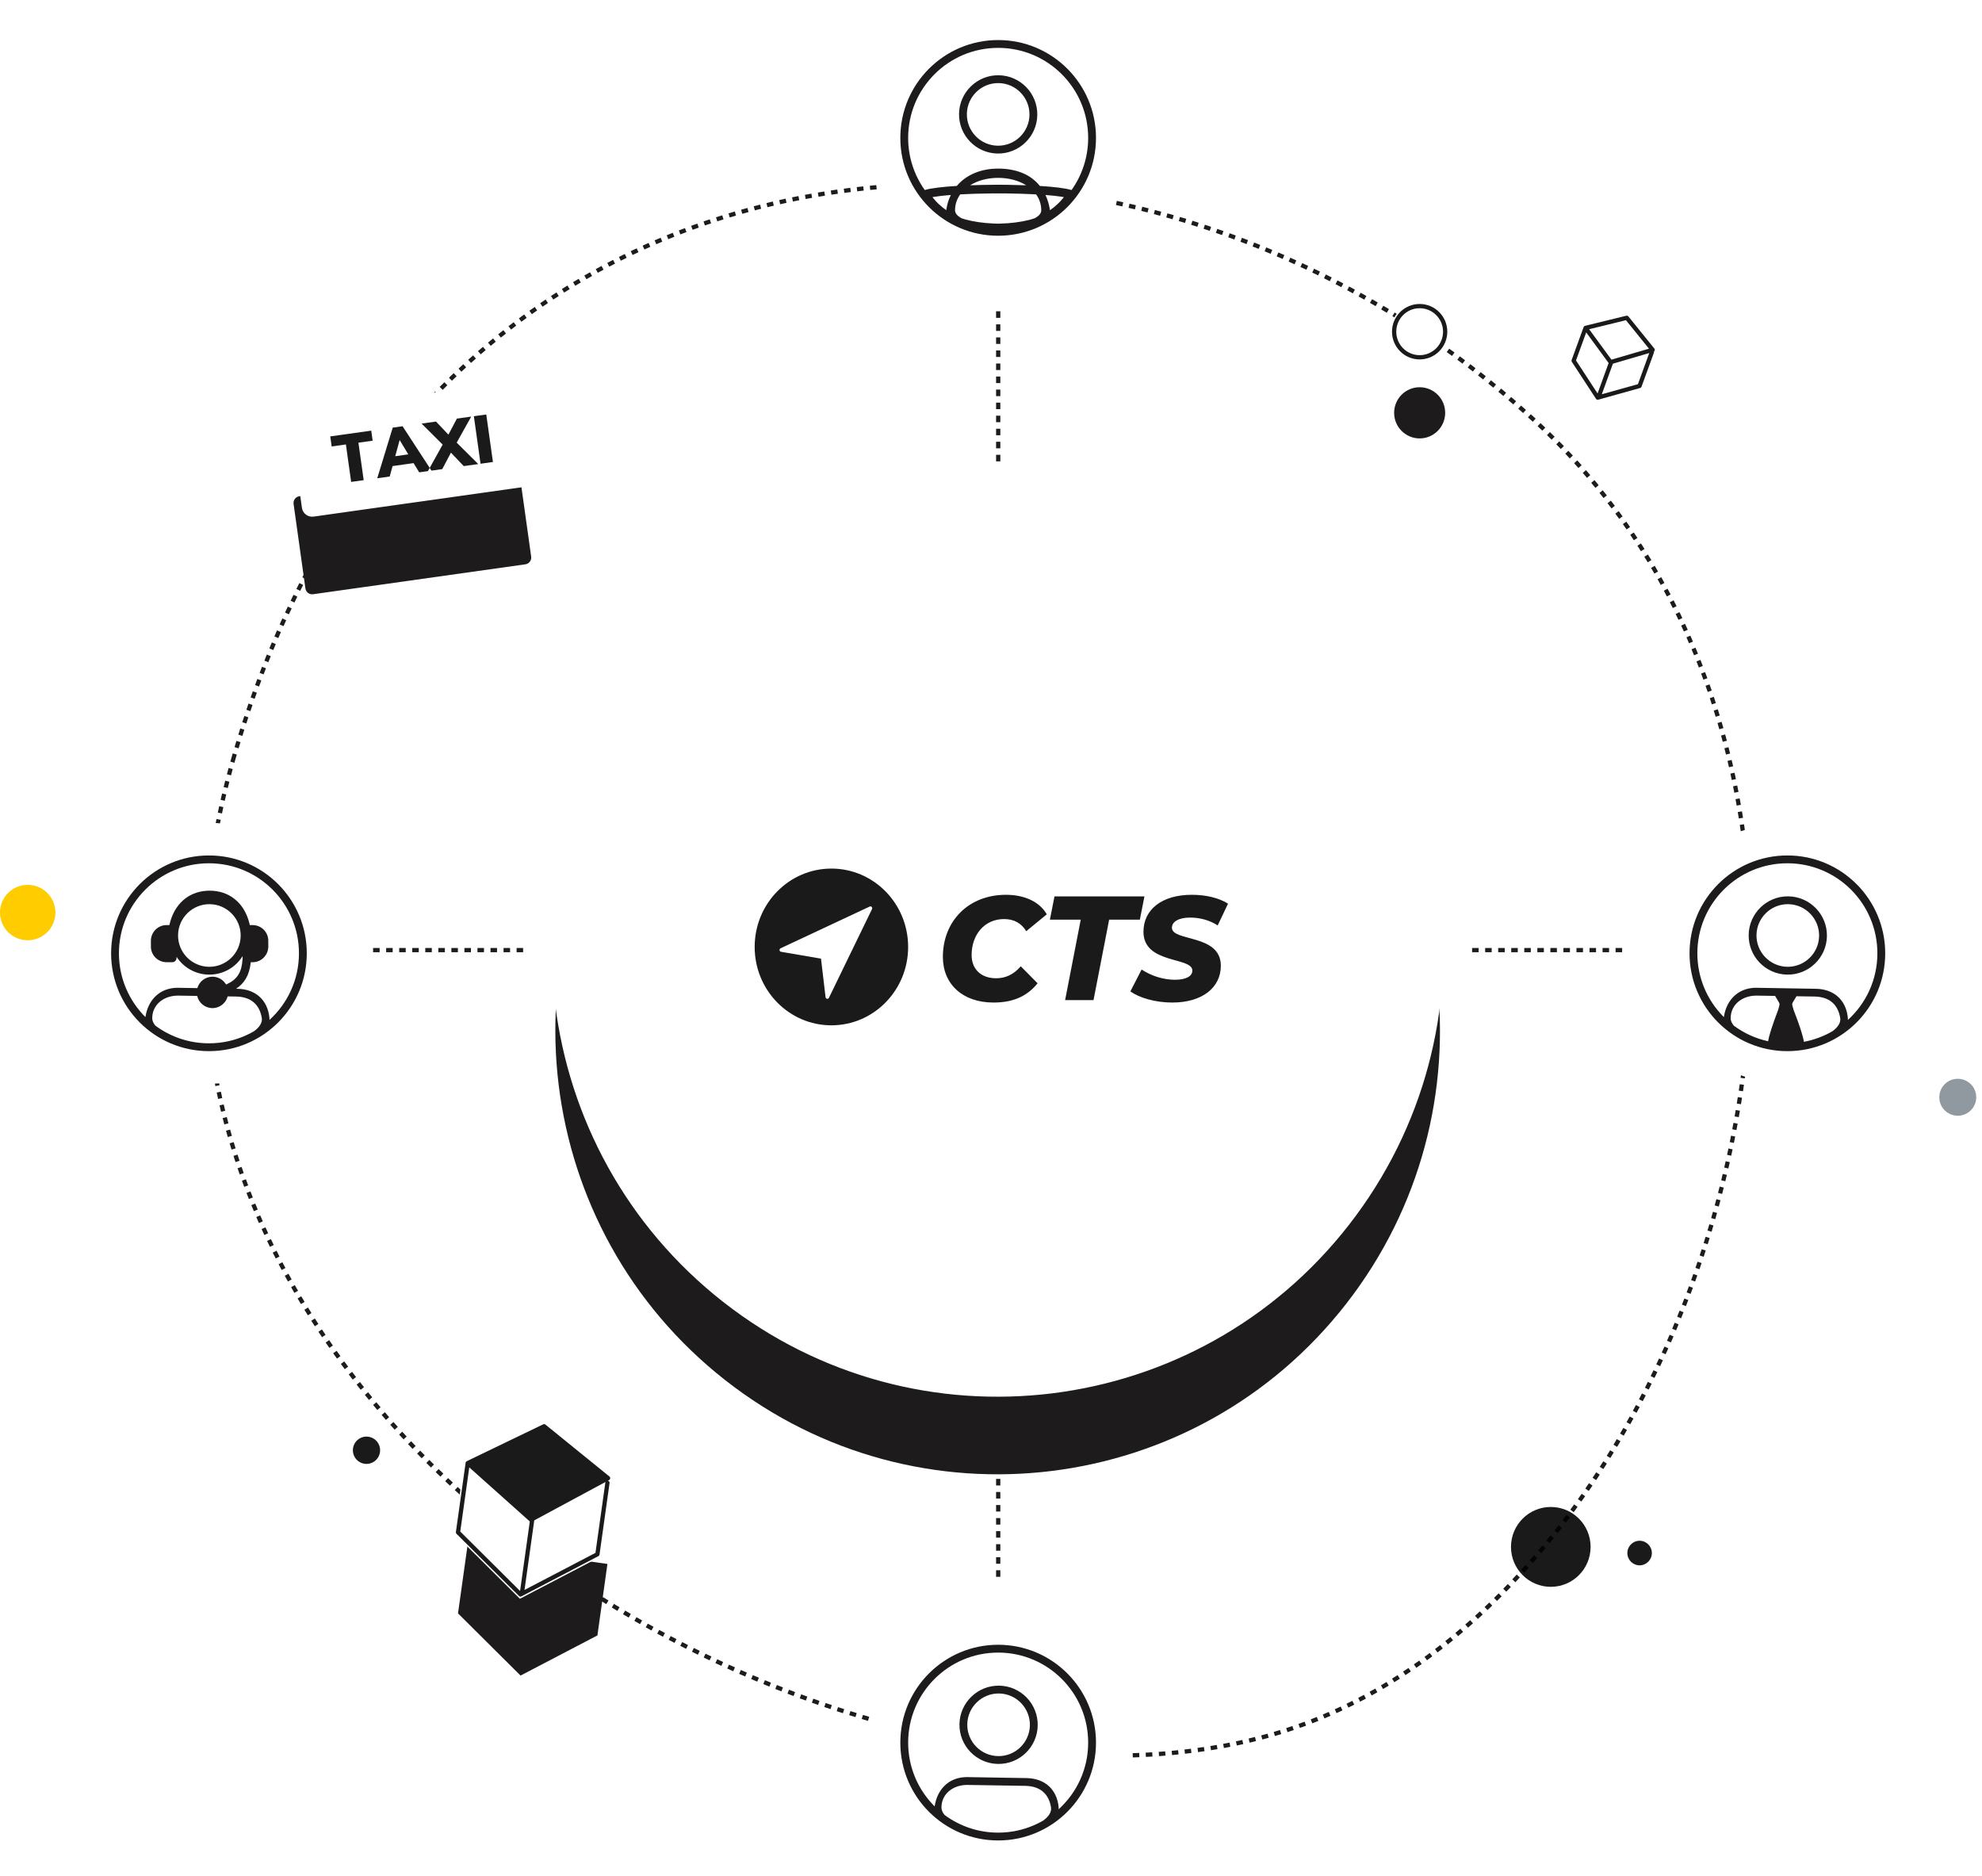
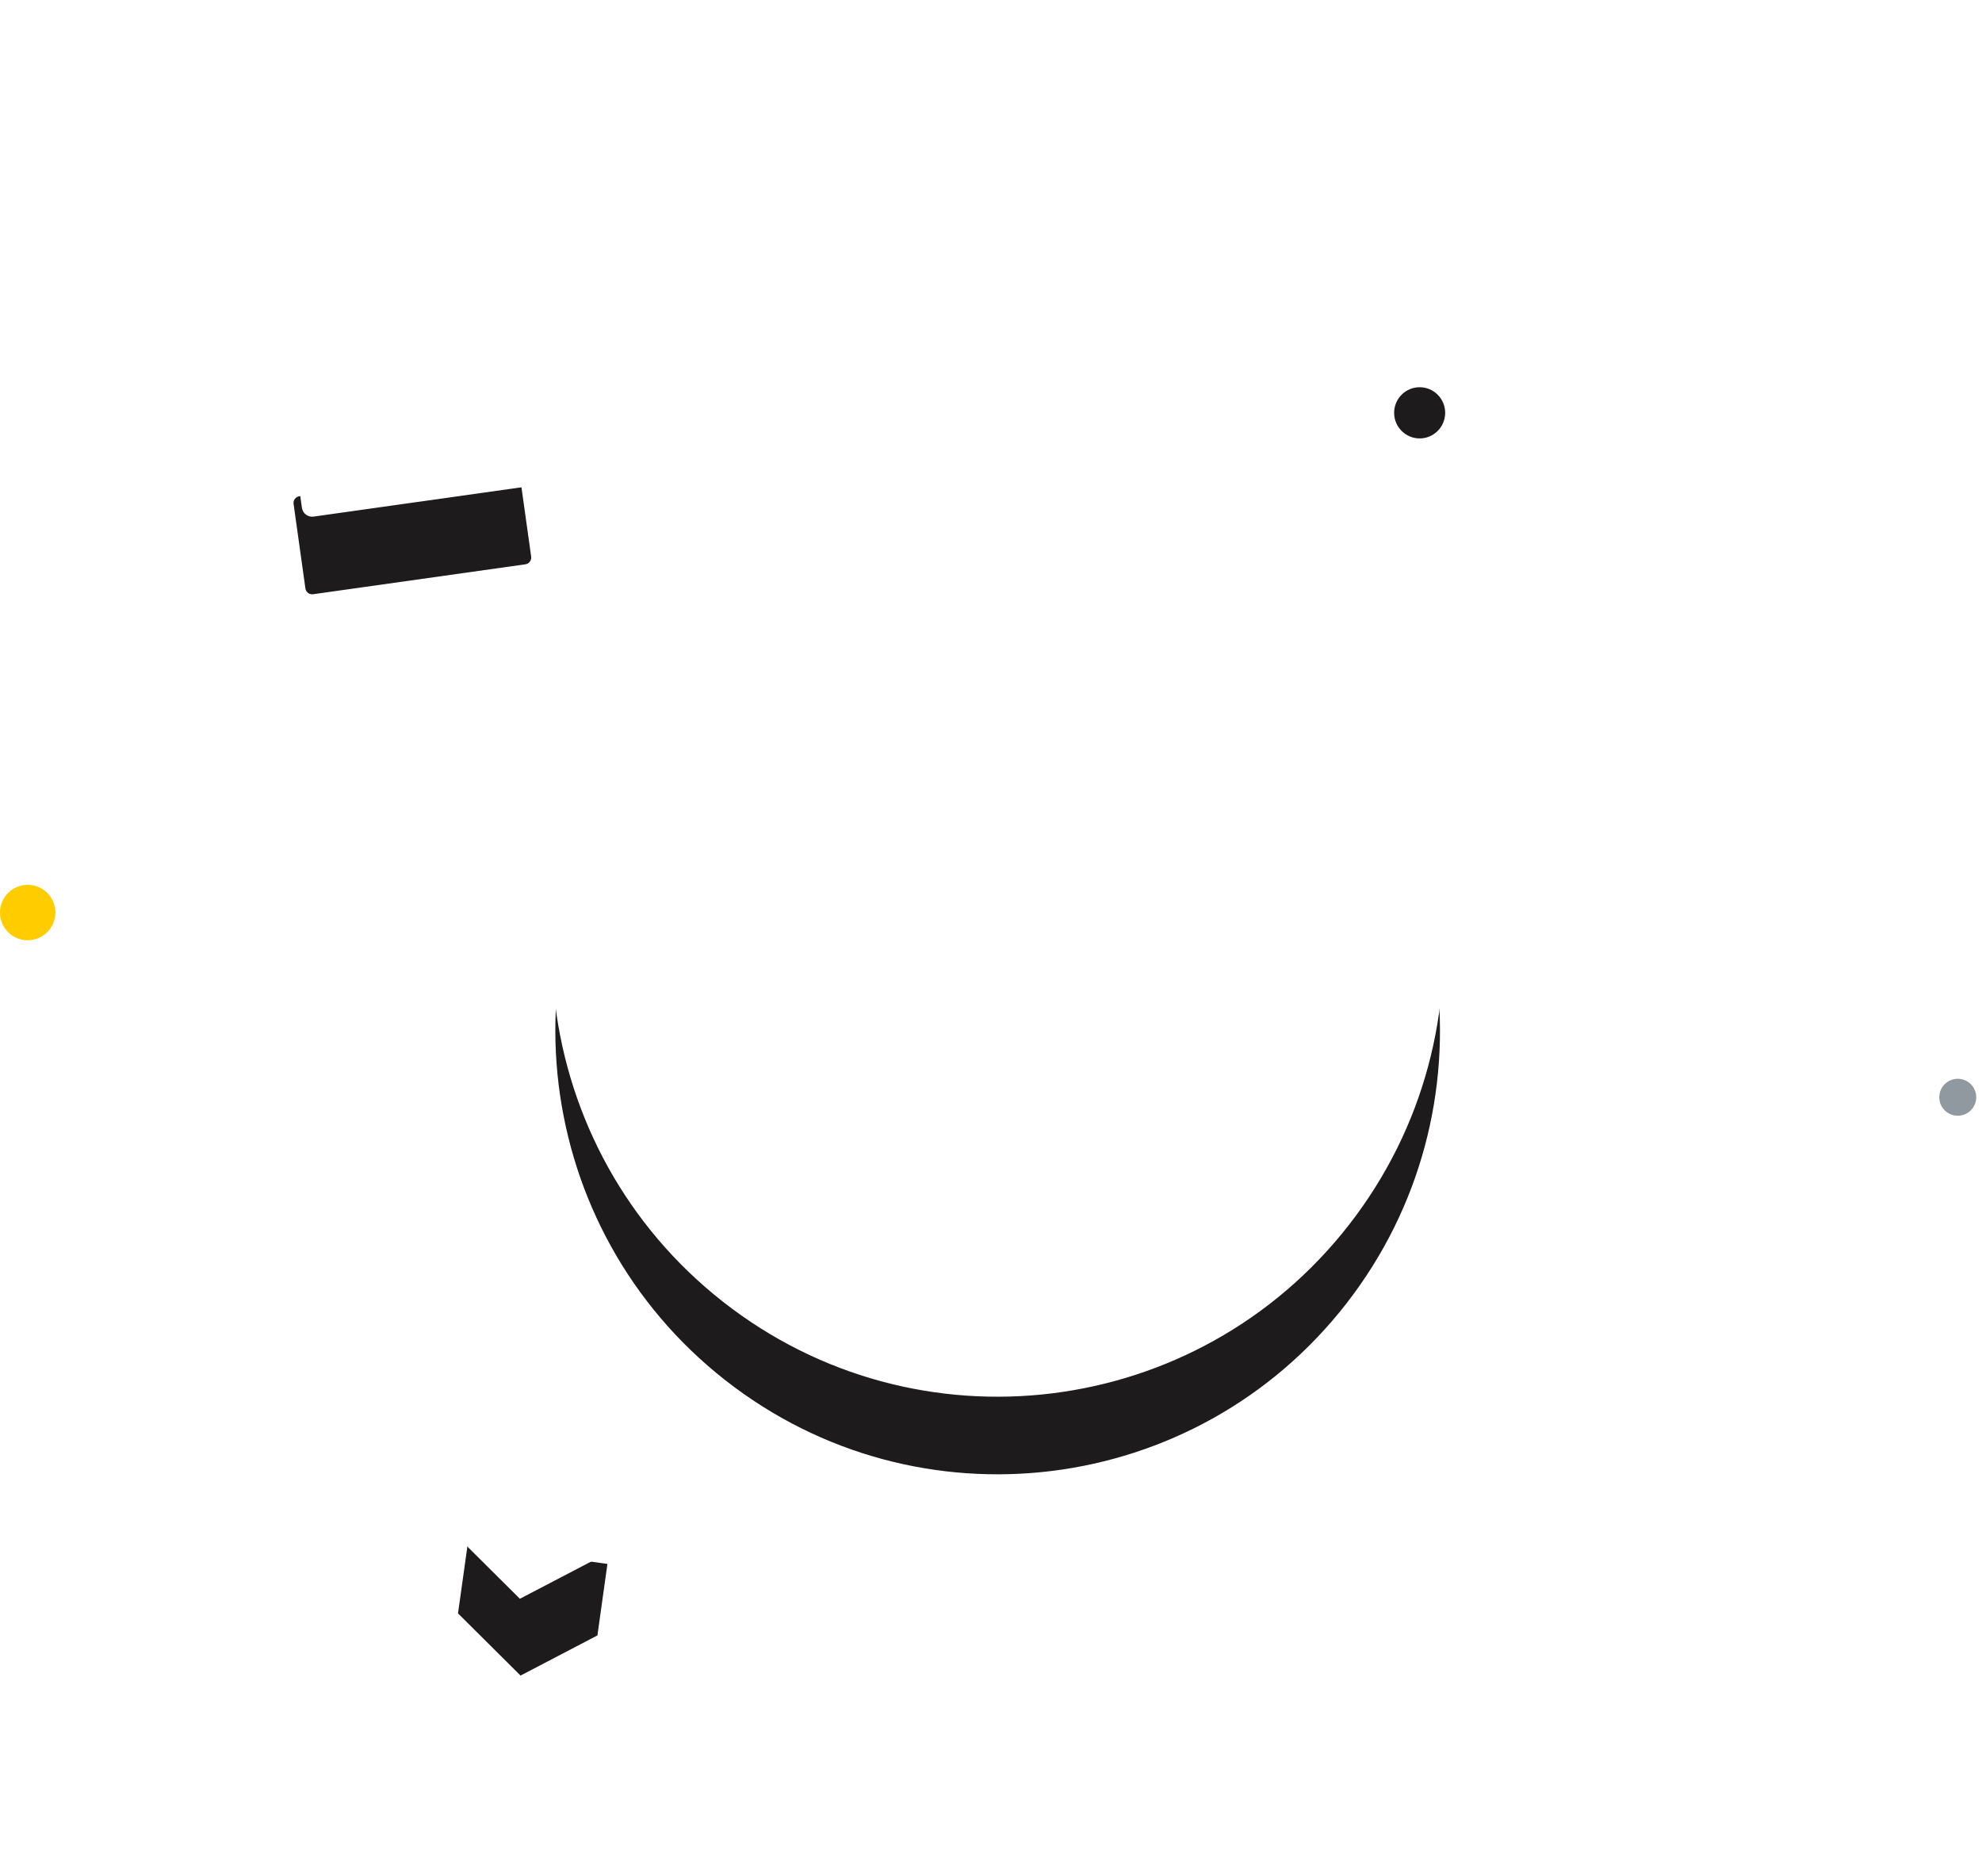
<svg xmlns="http://www.w3.org/2000/svg" width="187" height="177" viewBox="0 0 187 177" fill="none">
  <g clip-path="url(#clip0_87_1897)">
-     <path d="M104.411 165.418C104.615 165.42 104.819 165.42 105.023 165.42L105.024 165.821C104.819 165.821 104.614 165.821 104.408 165.82L104.411 165.418ZM106.253 165.405L106.262 165.807L105.644 165.817L105.64 165.415L106.253 165.405ZM103.182 165.399L103.792 165.411L103.786 165.813L103.172 165.8L103.182 165.399ZM107.482 165.368L107.498 165.769C107.293 165.777 107.086 165.784 106.88 165.791L106.867 165.39L107.482 165.368ZM101.946 165.357L102.562 165.381L102.548 165.782L101.929 165.758L101.946 165.357ZM108.709 165.306L108.733 165.707C108.527 165.719 108.321 165.731 108.114 165.741L108.094 165.34L108.709 165.306ZM100.71 165.294L101.323 165.328L101.303 165.729L100.686 165.695L100.71 165.294ZM109.933 165.22L109.965 165.62L109.353 165.666L109.325 165.266C109.528 165.252 109.731 165.236 109.933 165.22ZM99.502 165.212L100.113 165.256L100.086 165.657L99.471 165.613L99.502 165.212ZM111.153 165.109L111.194 165.508C110.991 165.529 110.787 165.548 110.582 165.567L110.546 165.167L111.153 165.109ZM98.279 165.11L98.887 165.163L98.853 165.563L98.242 165.509L98.279 165.11ZM97.06 164.987C97.264 165.009 97.469 165.031 97.672 165.051L97.632 165.45L97.017 165.386L97.06 164.987ZM112.361 164.973L112.41 165.371C112.207 165.396 112.003 165.42 111.799 165.443L111.754 165.044L112.361 164.973ZM95.844 164.846L96.452 164.919L96.406 165.318L95.794 165.244L95.844 164.846ZM113.588 164.807L113.646 165.204C113.443 165.234 113.24 165.262 113.036 165.29L112.982 164.892C113.185 164.865 113.387 164.836 113.588 164.807ZM94.631 164.686L95.236 164.768L95.184 165.166L94.576 165.084L94.631 164.686ZM114.801 164.614L114.868 165.01L114.259 165.11L114.196 164.714C114.398 164.682 114.6 164.649 114.801 164.614ZM93.407 164.506L94.015 164.598L93.957 164.995C93.754 164.965 93.55 164.935 93.346 164.903L93.407 164.506ZM116.006 164.394L116.083 164.788C115.881 164.827 115.678 164.865 115.475 164.903L115.403 164.508C115.605 164.471 115.806 164.433 116.006 164.394ZM92.195 164.31L92.799 164.41L92.735 164.806L92.128 164.706L92.195 164.31ZM117.211 164.143L117.298 164.535L116.692 164.665L116.61 164.272C116.811 164.23 117.011 164.187 117.211 164.143ZM90.982 164.095L91.589 164.205L91.519 164.6L90.909 164.49L90.982 164.095ZM118.406 163.862L118.503 164.251C118.303 164.301 118.102 164.349 117.9 164.397L117.809 164.006C118.009 163.959 118.208 163.911 118.406 163.862ZM89.773 163.863C89.974 163.903 90.175 163.942 90.375 163.981L90.3 164.375L89.695 164.257L89.773 163.863ZM88.564 163.613L89.168 163.74L89.087 164.133L88.48 164.006L88.564 163.613ZM119.591 163.55L119.699 163.937C119.5 163.992 119.3 164.046 119.099 164.099L118.997 163.711C119.196 163.658 119.394 163.605 119.591 163.55ZM87.368 163.349L87.967 163.483L87.881 163.875L87.279 163.74L87.368 163.349ZM120.765 163.207L120.883 163.591C120.686 163.651 120.487 163.711 120.287 163.769L120.175 163.384L120.765 163.207ZM86.164 163.066L86.765 163.209L86.673 163.6L86.07 163.456L86.164 163.066ZM121.934 162.829L122.063 163.209L122.002 163.23C121.826 163.289 121.651 163.347 121.475 163.404L121.352 163.022L121.934 162.829ZM84.975 162.769L85.57 162.919L85.473 163.309L84.876 163.158L84.975 162.769ZM123.087 162.42L123.227 162.796C123.034 162.868 122.84 162.938 122.646 163.007L122.512 162.629C122.704 162.561 122.896 162.491 123.087 162.42ZM83.787 162.456L84.383 162.615L84.281 163.003L83.683 162.843L83.787 162.456ZM82.606 162.128L83.196 162.293L83.088 162.68L82.496 162.513L82.606 162.128ZM124.237 161.974L124.388 162.346C124.197 162.423 124.005 162.499 123.813 162.573L123.668 162.199C123.858 162.126 124.048 162.05 124.237 161.974ZM81.418 161.781L82.008 161.955L81.895 162.34L81.303 162.165L81.418 161.781ZM125.369 161.498L125.53 161.866C125.341 161.948 125.152 162.03 124.962 162.109L124.806 161.739L125.369 161.498ZM80.239 161.42L80.829 161.603L80.712 161.987L80.119 161.803L80.239 161.42ZM79.068 161.046L79.651 161.234L79.529 161.617L78.943 161.427L79.068 161.046ZM126.49 160.99L126.661 161.354L126.1 161.612L125.934 161.247C126.12 161.163 126.305 161.077 126.49 160.99ZM77.9 160.656L78.483 160.853L78.356 161.233L77.77 161.036L77.9 160.656ZM127.593 160.454L127.773 160.813C127.589 160.906 127.404 160.997 127.219 161.087L127.044 160.726L127.593 160.454ZM76.734 160.251L77.316 160.455L77.184 160.834L76.6 160.629L76.734 160.251ZM128.684 159.888L128.874 160.242C128.692 160.339 128.51 160.435 128.327 160.53L128.142 160.174C128.323 160.08 128.504 159.985 128.684 159.888ZM75.594 159.838L76.168 160.048L76.032 160.426L75.455 160.215L75.594 159.838ZM74.44 159.405L75.014 159.623L74.873 159.998L74.297 159.78L74.44 159.405ZM129.757 159.295L129.955 159.644L129.417 159.946L129.223 159.595C129.401 159.496 129.579 159.396 129.757 159.295ZM73.299 158.961L73.871 159.185L73.725 159.559L73.151 159.334L73.299 158.961ZM130.818 158.673L131.025 159.017L130.494 159.333L130.291 158.986L130.818 158.673ZM72.169 158.505L72.739 158.737L72.589 159.109L72.016 158.876L72.169 158.505ZM131.861 158.027L132.076 158.365C131.902 158.476 131.728 158.586 131.553 158.694L131.341 158.353L131.861 158.027ZM71.033 158.03L71.601 158.269L71.446 158.64L70.876 158.399L71.033 158.03ZM69.901 157.541L70.466 157.787L70.307 158.156L69.739 157.908L69.901 157.541ZM132.891 157.353L133.115 157.686C132.944 157.801 132.772 157.914 132.6 158.027L132.38 157.691C132.551 157.58 132.721 157.467 132.891 157.353ZM68.781 157.041L69.344 157.294L69.18 157.661L68.615 157.406L68.781 157.041ZM133.903 156.656L134.135 156.983C133.966 157.102 133.797 157.22 133.628 157.337L133.4 157.006C133.568 156.891 133.736 156.774 133.903 156.656ZM67.671 156.529L68.226 156.787L68.058 157.151L67.501 156.893L67.671 156.529ZM66.569 156.005L67.12 156.269L66.948 156.632L66.395 156.367L66.569 156.005ZM134.896 155.937L135.135 156.259C134.97 156.382 134.803 156.504 134.637 156.624L134.402 156.299C134.567 156.179 134.732 156.059 134.896 155.937ZM65.466 155.464L66.02 155.738L65.843 156.098L65.288 155.824L65.466 155.464ZM135.877 155.192L136.123 155.509C135.961 155.636 135.797 155.761 135.634 155.885L135.391 155.565C135.554 155.442 135.716 155.318 135.877 155.192ZM64.365 154.908L64.915 155.187L64.734 155.546L64.182 155.265L64.365 154.908ZM136.84 154.428L137.093 154.739C136.933 154.869 136.772 154.998 136.612 155.126L136.362 154.811C136.522 154.685 136.681 154.557 136.84 154.428ZM63.278 154.342L63.824 154.628L63.638 154.984L63.091 154.697L63.278 154.342ZM62.197 153.762L62.738 154.054L62.548 154.408L62.005 154.115L62.197 153.762ZM137.783 153.644L138.043 153.95L137.57 154.347L137.314 154.038C137.471 153.908 137.627 153.776 137.783 153.644ZM61.122 153.169L61.658 153.467L61.464 153.818L60.926 153.519L61.122 153.169ZM138.708 152.842L138.974 153.142L138.51 153.549L138.247 153.246C138.401 153.112 138.555 152.977 138.708 152.842ZM60.053 152.562L60.584 152.866L60.386 153.215L59.853 152.91L60.053 152.562ZM139.621 152.017L139.893 152.312C139.741 152.452 139.589 152.59 139.437 152.728L139.168 152.43L139.621 152.017ZM58.986 151.939L59.517 152.251L59.314 152.598L58.781 152.284L58.986 151.939ZM57.93 151.305L58.456 151.623L58.249 151.967L57.722 151.648L57.93 151.305ZM140.514 151.175L140.792 151.465C140.644 151.607 140.495 151.749 140.345 151.89L140.07 151.598L140.514 151.175ZM56.891 150.664L57.411 150.987L57.2 151.328L56.678 151.004L56.891 150.664ZM141.395 150.312L141.679 150.596C141.533 150.741 141.387 150.886 141.24 151.03L140.959 150.743C141.105 150.6 141.25 150.457 141.395 150.312ZM55.846 150.001L56.364 150.332L56.149 150.671L55.629 150.338L55.846 150.001ZM142.257 149.434L142.547 149.712L142.116 150.155L141.829 149.874L142.257 149.434ZM54.822 149.333L55.334 149.669L55.115 150.006L54.601 149.668L54.822 149.333ZM53.794 148.644L54.303 148.988L54.08 149.322L53.568 148.976L53.794 148.644ZM143.101 148.541L143.395 148.813C143.255 148.965 143.115 149.115 142.974 149.264L142.682 148.988L143.101 148.541ZM94.381 148.134V148.75H93.98V148.134H94.381ZM52.786 147.951L53.289 148.3L53.062 148.63L52.557 148.281L52.786 147.951ZM143.926 147.634L144.225 147.902L143.812 148.359L143.516 148.089C143.653 147.938 143.79 147.787 143.926 147.634ZM51.776 147.237L52.276 147.593L52.044 147.92L51.542 147.563L51.776 147.237ZM94.381 146.903V147.519H93.98V146.903H94.381ZM144.727 146.722L145.031 146.984L144.627 147.449L144.325 147.184L144.727 146.722ZM50.782 146.515L51.279 146.878L51.043 147.203L50.545 146.839L50.782 146.515ZM145.515 145.791L145.824 146.047C145.692 146.206 145.56 146.363 145.427 146.52L145.121 146.261L145.515 145.791ZM49.791 145.775L50.283 146.145L50.044 146.467C49.878 146.344 49.713 146.22 49.549 146.095L49.791 145.775ZM94.381 145.673V146.288H93.98V145.673H94.381ZM48.821 145.032L49.306 145.406L49.062 145.724L48.575 145.349L48.821 145.032ZM146.285 144.849L146.598 145.1C146.469 145.26 146.34 145.42 146.21 145.579L145.899 145.325L146.285 144.849ZM94.381 144.442V145.057H93.98V144.442H94.381ZM47.858 144.274L48.338 144.654L48.09 144.969L47.608 144.587L47.858 144.274ZM147.042 143.889L147.359 144.135C147.233 144.298 147.106 144.46 146.979 144.622L146.664 144.373L147.042 143.889ZM46.897 143.496L47.372 143.883L47.12 144.195L46.643 143.807L46.897 143.496ZM94.381 143.211V143.826H93.98V143.211H94.381ZM147.786 142.913L148.107 143.154C147.984 143.319 147.86 143.483 147.736 143.646L147.416 143.403C147.54 143.24 147.663 143.077 147.786 142.913ZM45.955 142.713L46.425 143.106L46.168 143.415L45.697 143.02L45.955 142.713ZM148.517 141.921L148.842 142.156L148.479 142.654L148.156 142.416L148.517 141.921ZM45.017 141.912L45.481 142.311L45.22 142.616L44.754 142.215L45.017 141.912ZM94.381 141.98V142.596H93.98V141.98H94.381ZM44.087 141.095L44.548 141.503L44.283 141.804L43.82 141.395L44.087 141.095ZM149.229 140.92L149.558 141.15L149.203 141.653L148.876 141.421L149.229 140.92ZM94.381 140.75V141.365H93.98V140.75H94.381ZM43.18 140.276L43.634 140.689L43.365 140.987L42.909 140.572L43.18 140.276ZM149.918 139.918L150.251 140.143L149.903 140.652L149.573 140.424L149.918 139.918ZM42.277 139.439L42.725 139.857L42.452 140.151L42.002 139.731L42.277 139.439ZM94.381 139.519V140.134H93.98V139.519H94.381ZM150.599 138.894L150.935 139.113L150.595 139.629L150.26 139.407L150.599 138.894ZM41.385 138.586L41.828 139.012L41.551 139.303L41.105 138.874L41.385 138.586ZM94.381 138.288V138.903H93.98V138.288H94.381ZM151.266 137.855L151.605 138.07L151.274 138.589L150.937 138.372L151.266 137.855ZM40.508 137.725L40.944 138.156L40.662 138.442L40.225 138.009L40.508 137.725ZM94.381 137.057V137.673H93.98V137.057H94.381ZM39.642 136.849L40.072 137.287L39.787 137.57L39.355 137.129L39.642 136.849ZM151.915 136.811L152.257 137.02L151.934 137.545L151.593 137.334L151.915 136.811ZM38.789 135.962L39.214 136.407L38.925 136.685L38.498 136.238L38.789 135.962ZM152.545 135.76L152.891 135.964C152.786 136.141 152.681 136.318 152.575 136.495L152.231 136.288C152.336 136.113 152.441 135.937 152.545 135.76ZM94.381 135.826V136.442H93.98V135.826H94.381ZM37.951 135.063L38.369 135.515L38.076 135.789L37.656 135.335L37.951 135.063ZM153.158 134.704L153.506 134.903C153.404 135.082 153.302 135.26 153.199 135.437L152.852 135.236L153.158 134.704ZM94.381 134.596V135.211H93.98V134.596H94.381ZM37.121 134.146L37.532 134.604L37.235 134.873L36.821 134.413L37.121 134.146ZM153.761 133.628L154.113 133.822L153.813 134.361L153.463 134.165L153.761 133.628ZM36.312 133.224L36.716 133.688L36.414 133.953C36.278 133.798 36.143 133.643 36.008 133.487L36.312 133.224ZM154.346 132.548L154.701 132.736L154.409 133.28L154.056 133.089L154.346 132.548ZM35.511 132.284L35.908 132.754L35.602 133.014L35.204 132.542L35.511 132.284ZM154.918 131.456L155.275 131.64C155.181 131.822 155.086 132.005 154.991 132.186L154.635 132L154.918 131.456ZM34.733 131.34L35.121 131.815L34.812 132.07L34.421 131.593L34.733 131.34ZM33.962 130.375C34.088 130.536 34.216 130.697 34.344 130.857L34.03 131.108C33.901 130.947 33.773 130.785 33.646 130.623L33.962 130.375ZM155.471 130.361L155.831 130.539L155.554 131.091L155.196 130.91L155.471 130.361ZM33.221 129.417L33.594 129.904L33.277 130.149L32.902 129.66L33.221 129.417ZM156.007 129.263L156.368 129.437L156.1 129.992L155.739 129.816L156.007 129.263ZM32.483 128.43L32.849 128.924L32.527 129.164L32.16 128.668L32.483 128.43ZM156.528 128.155L156.892 128.324L156.632 128.882L156.269 128.711L156.528 128.155ZM31.762 127.432L32.119 127.932L31.794 128.167L31.434 127.665L31.762 127.432ZM157.039 127.029L157.406 127.192L157.152 127.756L156.787 127.59L157.039 127.029ZM31.058 126.424C31.173 126.593 31.29 126.761 31.407 126.929L31.078 127.159L30.727 126.651L31.058 126.424ZM157.525 125.918L157.894 126.077L157.649 126.641L157.282 126.48L157.525 125.918ZM30.377 125.413L30.717 125.923L30.384 126.147L30.042 125.634L30.377 125.413ZM158.005 124.782L158.375 124.935L158.138 125.503L157.768 125.347L158.005 124.782ZM29.707 124.381L30.04 124.898L29.703 125.117L29.368 124.596L29.707 124.381ZM158.466 123.644L158.839 123.793L158.609 124.364L158.238 124.213L158.466 123.644ZM29.062 123.349L29.385 123.871L29.045 124.083L28.72 123.559L29.062 123.349ZM158.913 122.499L159.288 122.642L159.065 123.218L158.691 123.073L158.913 122.499ZM28.424 122.288C28.528 122.464 28.632 122.64 28.738 122.815L28.394 123.022C28.288 122.846 28.183 122.669 28.078 122.492L28.424 122.288ZM159.345 121.345L159.722 121.484L159.508 122.061L159.132 121.92L159.345 121.345ZM27.815 121.234L28.12 121.766L27.772 121.967L27.466 121.431L27.815 121.234ZM159.763 120.184L160.141 120.317L159.934 120.899L159.557 120.763L159.763 120.184ZM27.221 120.161L27.515 120.698L27.164 120.893L26.868 120.352L27.221 120.161ZM26.644 119.076L26.93 119.619L26.575 119.807C26.479 119.625 26.383 119.443 26.288 119.261L26.644 119.076ZM160.163 119.024L160.543 119.152C160.477 119.348 160.41 119.543 160.343 119.737L159.964 119.607L160.163 119.024ZM26.093 117.99L26.369 118.539L26.011 118.721L25.733 118.168L26.093 117.99ZM160.551 117.848L160.933 117.971L160.741 118.56L160.36 118.434L160.551 117.848ZM25.561 116.894L25.827 117.448L25.466 117.623L25.198 117.066L25.561 116.894ZM160.921 116.674L161.304 116.793L161.12 117.383L160.738 117.262L160.921 116.674ZM25.046 115.78L25.301 116.338L24.937 116.506L24.68 115.945L25.046 115.78ZM161.276 115.494L161.661 115.607L161.485 116.2L161.101 116.084L161.276 115.494ZM24.551 114.655L24.795 115.218L24.428 115.379L24.182 114.813L24.551 114.655ZM161.614 114.317L162 114.425L161.832 115.018L161.446 114.908L161.614 114.317ZM24.084 113.538C24.161 113.727 24.239 113.917 24.318 114.106L23.948 114.26L23.713 113.689L24.084 113.538ZM161.938 113.125L162.326 113.228L162.167 113.822L161.779 113.716L161.938 113.125ZM23.632 112.394L23.855 112.965L23.481 113.113L23.257 112.538L23.632 112.394ZM162.246 111.937L162.635 112.035L162.482 112.633L162.094 112.532L162.246 111.937ZM23.204 111.249L23.416 111.824L23.04 111.964L22.827 111.385L23.204 111.249ZM162.538 110.744L162.928 110.837L162.783 111.438L162.393 111.343L162.538 110.744ZM22.794 110.083L22.995 110.663L22.617 110.797C22.548 110.602 22.481 110.407 22.415 110.212L22.794 110.083ZM162.814 109.546L163.206 109.634L163.069 110.234L162.678 110.144L162.814 109.546ZM22.411 108.92L22.6 109.503L22.219 109.628C22.155 109.433 22.091 109.238 22.029 109.042L22.411 108.92ZM163.075 108.344L163.468 108.427L163.339 109.029L162.947 108.944L163.075 108.344ZM22.049 107.745L22.227 108.332L21.844 108.45L21.665 107.859L22.049 107.745ZM163.32 107.138L163.714 107.216L163.593 107.82L163.2 107.74L163.32 107.138ZM21.711 106.562L21.877 107.152L21.491 107.263L21.324 106.668L21.711 106.562ZM163.55 105.929L163.944 106.001L163.831 106.607L163.437 106.532L163.55 105.929ZM21.398 105.38L21.552 105.973L21.164 106.076L21.009 105.479L21.398 105.38ZM163.763 104.715L164.159 104.782L164.054 105.39L163.659 105.321L163.763 104.715ZM21.107 104.187L21.249 104.784L20.859 104.879C20.811 104.679 20.763 104.479 20.716 104.278L21.107 104.187ZM163.96 103.499L164.357 103.561L164.26 104.17L163.864 104.105L163.96 103.499ZM20.84 102.987C20.882 103.187 20.925 103.386 20.97 103.586L20.578 103.673L20.447 103.07L20.84 102.987ZM164.141 102.281L164.539 102.337L164.45 102.946L164.053 102.887L164.141 102.281ZM20.596 101.777C20.634 101.978 20.674 102.179 20.714 102.379L20.321 102.458C20.28 102.256 20.241 102.055 20.202 101.853L20.596 101.777ZM164.305 101.069L164.703 101.12L164.622 101.734L164.224 101.68L164.305 101.069ZM20.378 100.569L20.484 101.173L20.089 101.244L19.982 100.637L20.378 100.569ZM164.453 99.845L164.852 99.891L164.779 100.504L164.381 100.456L164.453 99.845ZM20.183 99.351L20.277 99.958L19.881 100.021L19.787 99.411L20.183 99.351ZM164.585 98.62L164.984 98.66L164.92 99.273L164.521 99.23L164.585 98.62ZM20.015 98.137C20.041 98.34 20.068 98.542 20.096 98.745L19.698 98.8L19.616 98.188L20.015 98.137ZM164.7 97.394L165.099 97.428L165.044 98.045L164.644 98.008L164.7 97.394ZM19.869 96.914C19.892 97.117 19.915 97.32 19.939 97.523L19.54 97.57L19.471 96.957L19.869 96.914ZM164.798 96.166L165.198 96.195L165.151 96.81L164.751 96.778L164.798 96.166ZM19.75 95.692L19.806 96.303L19.407 96.342L19.35 95.728L19.75 95.692ZM164.878 94.947L165.279 94.971L165.24 95.589L164.84 95.562L164.878 94.947ZM19.654 94.473L19.699 95.085L19.299 95.116C19.283 94.911 19.268 94.706 19.254 94.501L19.654 94.473ZM164.942 93.718L165.343 93.736L165.313 94.352L164.912 94.331L164.942 93.718ZM19.583 93.247C19.593 93.451 19.604 93.656 19.616 93.859L19.215 93.883C19.203 93.677 19.192 93.472 19.183 93.266L19.583 93.247ZM164.989 92.489L165.39 92.501L165.369 93.12L164.968 93.104L164.989 92.489ZM19.536 92.013L19.557 92.626L19.156 92.641L19.135 92.024L19.536 92.013ZM165.018 91.26L165.419 91.267L165.407 91.882L165.006 91.872L165.018 91.26ZM19.514 90.782L19.522 91.395L19.121 91.402L19.113 90.785L19.514 90.782ZM165.03 90.032L165.431 90.033L165.427 90.649L165.026 90.645L165.03 90.032ZM19.115 89.549L19.516 89.554L19.512 90.167L19.111 90.166L19.115 89.549ZM150.584 89.429V89.83H149.969V89.429H150.584ZM139.507 89.429V89.83H138.892V89.429H139.507ZM140.738 89.429V89.83H140.123V89.429H140.738ZM141.969 89.429V89.83H141.353V89.429H141.969ZM143.2 89.429V89.83H142.584V89.429H143.2ZM144.43 89.429V89.83H143.815V89.429H144.43ZM145.661 89.429V89.83H145.046V89.429H145.661ZM146.892 89.429V89.83H146.277V89.429H146.892ZM148.123 89.429V89.83H147.507V89.429H148.123ZM149.353 89.429V89.83H148.738V89.429H149.353ZM151.815 89.429V89.83H151.2V89.429H151.815ZM153.046 89.429V89.83H152.43V89.429H153.046ZM49.356 89.429V89.83H48.741V89.429H49.356ZM48.125 89.429V89.83H47.51V89.429H48.125ZM46.895 89.429V89.83H46.279V89.429H46.895ZM45.664 89.429V89.83H45.048V89.429H45.664ZM44.433 89.429V89.83H43.818V89.429H44.433ZM43.202 89.429V89.83H42.587V89.429H43.202ZM41.971 89.429V89.83H41.356V89.429H41.971ZM40.741 89.429V89.83H40.125V89.429H40.741ZM37.048 89.429V89.83H36.433V89.429H37.048ZM38.279 89.429V89.83H37.664V89.429H38.279ZM39.51 89.429V89.83H38.895V89.429H39.51ZM35.818 89.429V89.83H35.202V89.429H35.818ZM165.425 88.809L165.43 89.427L165.029 89.429L165.024 88.813L165.425 88.809ZM19.141 88.317L19.542 88.33L19.526 88.943L19.125 88.934L19.141 88.317ZM165.401 87.567L165.415 88.186L165.014 88.194L165 87.578L165.401 87.567ZM19.192 87.078L19.592 87.098L19.564 87.711L19.163 87.695C19.172 87.489 19.181 87.284 19.192 87.078ZM165.359 86.336L165.382 86.951L164.981 86.964L164.958 86.353L165.359 86.336ZM19.266 85.843L19.666 85.871C19.652 86.075 19.639 86.279 19.626 86.483L19.226 86.459L19.266 85.843ZM165.3 85.116L165.332 85.731L164.931 85.751L164.899 85.138L165.3 85.116ZM19.363 84.612L19.763 84.647L19.712 85.259L19.311 85.227C19.328 85.022 19.345 84.817 19.363 84.612ZM165.221 83.879L165.262 84.495L164.862 84.52L164.821 83.908L165.221 83.879ZM19.485 83.374L19.884 83.417C19.862 83.621 19.841 83.824 19.821 84.028L19.421 83.988L19.485 83.374ZM165.125 82.664L165.176 83.279L164.776 83.311L164.725 82.698L165.125 82.664ZM19.628 82.153L20.026 82.203L19.952 82.812L19.553 82.765C19.577 82.561 19.602 82.357 19.628 82.153ZM165.009 81.432L165.069 82.047L164.67 82.085L164.61 81.473L165.009 81.432ZM19.795 80.925L20.192 80.982L20.106 81.59L19.709 81.536L19.795 80.925ZM164.875 80.213L164.945 80.827L164.546 80.871L164.476 80.26L164.875 80.213ZM19.984 79.702L20.38 79.766L20.283 80.372L19.887 80.311L19.984 79.702ZM164.721 78.988L164.8 79.601L164.402 79.651L164.323 79.041L164.721 78.988ZM20.194 78.484L20.589 78.556L20.482 79.16L20.086 79.092L20.194 78.484ZM164.546 77.757L164.635 78.37L164.238 78.426L164.149 77.817L164.546 77.757ZM20.428 77.261L20.822 77.34L20.704 77.942L20.31 77.866L20.428 77.261ZM164.353 76.54L164.452 77.15L164.056 77.213L163.957 76.606L164.353 76.54ZM20.681 76.054L21.073 76.14L20.945 76.74L20.552 76.657L20.681 76.054ZM164.139 75.318L164.248 75.926L163.853 75.996L163.745 75.39L164.139 75.318ZM20.955 74.853L21.345 74.946L21.207 75.544L20.815 75.454L20.955 74.853ZM163.905 74.1L164.024 74.707L163.63 74.783L163.512 74.179L163.905 74.1ZM21.251 73.647L21.64 73.746L21.491 74.342L21.101 74.246L21.251 73.647ZM163.653 72.897L163.782 73.501L163.39 73.583C163.348 73.382 163.305 73.182 163.261 72.982L163.653 72.897ZM21.567 72.448L21.954 72.553L21.796 73.146L21.408 73.044L21.567 72.448ZM163.379 71.69L163.518 72.291L163.127 72.38L162.988 71.782L163.379 71.69ZM21.956 71.07L22.341 71.182L22.171 71.777L22.12 71.957L21.733 71.848L21.785 71.667L21.956 71.07ZM163.084 70.488L163.234 71.087L162.844 71.182C162.795 70.984 162.746 70.785 162.696 70.587L163.084 70.488ZM22.305 69.895L22.689 70.011L22.514 70.596L22.129 70.482L22.305 69.895ZM162.767 69.284C162.821 69.482 162.874 69.68 162.927 69.879L162.539 69.981L162.38 69.39L162.767 69.284ZM22.67 68.717L23.053 68.838L22.869 69.423L22.486 69.304L22.67 68.717ZM162.431 68.095L162.601 68.687L162.215 68.796L162.046 68.208L162.431 68.095ZM23.051 67.542L23.432 67.668L23.24 68.253L22.858 68.129L23.051 67.542ZM162.075 66.913L162.255 67.501L161.87 67.616L161.691 67.033L162.075 66.913ZM23.446 66.371L23.826 66.501L23.626 67.086L23.246 66.958L23.446 66.371ZM161.697 65.738L161.889 66.328L161.507 66.451L161.316 65.865L161.697 65.738ZM23.853 65.214L24.231 65.35L24.027 65.923L23.648 65.79L23.853 65.214ZM161.295 64.562L161.498 65.147L161.118 65.277C161.052 65.082 160.985 64.889 160.917 64.695L161.295 64.562ZM24.279 64.051L24.655 64.191L24.443 64.764L24.067 64.626L24.279 64.051ZM160.875 63.402L161.089 63.982L160.711 64.119L160.499 63.542L160.875 63.402ZM24.718 62.903L25.091 63.048L24.871 63.62L24.496 63.477L24.718 62.903ZM160.434 62.25L160.657 62.825L160.283 62.969C160.21 62.778 160.136 62.587 160.061 62.397L160.434 62.25ZM25.175 61.749L25.547 61.9L25.319 62.469L24.946 62.322L25.175 61.749ZM159.968 61.099L160.201 61.668L159.83 61.819L159.597 61.253L159.968 61.099ZM25.649 60.601L26.019 60.757L25.783 61.325L25.412 61.171L25.649 60.601ZM159.483 59.964L159.727 60.528L159.358 60.685C159.278 60.498 159.197 60.311 159.116 60.125L159.483 59.964ZM26.135 59.469L26.503 59.63L26.258 60.195L25.889 60.037L26.135 59.469ZM158.981 58.847L159.238 59.411L158.872 59.576L158.616 59.015L158.981 58.847ZM26.637 58.343L27.003 58.509C26.918 58.696 26.834 58.884 26.75 59.072L26.383 58.908L26.637 58.343ZM158.46 57.747C158.55 57.933 158.639 58.119 158.728 58.306L158.365 58.477C158.277 58.291 158.189 58.106 158.099 57.922L158.46 57.747ZM27.156 57.224L27.519 57.395L27.258 57.954L26.893 57.786L27.156 57.224ZM157.906 56.632C158 56.816 158.092 57 158.184 57.184L157.825 57.363C157.734 57.179 157.642 56.997 157.549 56.815L157.906 56.632ZM27.691 56.111L28.052 56.287L27.782 56.843L27.42 56.669L27.691 56.111ZM157.334 55.536C157.431 55.717 157.527 55.899 157.622 56.081L157.266 56.267C157.172 56.086 157.076 55.905 156.98 55.725L157.334 55.536ZM28.243 55.005L28.601 55.187L28.323 55.739L27.964 55.56L28.243 55.005ZM156.74 54.45C156.84 54.629 156.939 54.808 157.038 54.988L156.686 55.181C156.588 55.002 156.489 54.824 156.39 54.646L156.74 54.45ZM28.812 53.907L29.167 54.094L28.881 54.642L28.524 54.457L28.812 53.907ZM156.123 53.375L156.435 53.912L156.087 54.112L155.777 53.578L156.123 53.375ZM29.393 52.826L29.745 53.019L29.451 53.562L29.097 53.372L29.393 52.826ZM155.483 52.311L155.805 52.84L155.461 53.047C155.355 52.871 155.249 52.696 155.141 52.521L155.483 52.311ZM29.996 51.744L30.345 51.942L30.043 52.48L29.692 52.285L29.996 51.744ZM154.826 51.266L155.158 51.788L154.818 52.001L154.488 51.483L154.826 51.266ZM30.617 50.671L30.963 50.875C30.858 51.052 30.755 51.229 30.652 51.407L30.304 51.207L30.617 50.671ZM154.146 50.232L154.488 50.746L154.152 50.967L153.813 50.456L154.146 50.232ZM31.249 49.616L31.592 49.825L31.273 50.352L30.929 50.146C31.035 49.969 31.142 49.792 31.249 49.616ZM153.443 49.211L153.795 49.716L153.464 49.944L153.115 49.442L153.443 49.211ZM31.905 48.561L32.244 48.776C32.134 48.949 32.025 49.123 31.917 49.297L31.576 49.085L31.905 48.561ZM152.729 48.217L153.09 48.713L152.764 48.947C152.645 48.782 152.526 48.618 152.405 48.454L152.729 48.217ZM32.573 47.525L32.908 47.745C32.796 47.916 32.684 48.088 32.573 48.261L32.236 48.043L32.573 47.525ZM151.987 47.227L152.362 47.722L152.041 47.963L151.668 47.471L151.987 47.227ZM33.258 46.499L33.59 46.725C33.475 46.894 33.361 47.063 33.247 47.233L32.913 47.011C33.027 46.839 33.142 46.669 33.258 46.499ZM151.221 46.251L151.606 46.736L151.29 46.984C151.164 46.822 151.036 46.661 150.908 46.501L151.221 46.251ZM33.949 45.5L34.278 45.731L33.927 46.233L33.597 46.005L33.949 45.5ZM150.44 45.294L150.833 45.771L150.523 46.025L150.132 45.551L150.44 45.294ZM34.67 44.495L34.994 44.731L34.636 45.227L34.31 44.993C34.429 44.826 34.55 44.66 34.67 44.495ZM149.635 44.351L150.038 44.818L149.732 45.078L149.332 44.614L149.635 44.351ZM35.409 43.501L35.729 43.743L35.363 44.231L35.041 43.992L35.409 43.501ZM148.814 43.428C148.952 43.58 149.089 43.732 149.225 43.885L148.926 44.152C148.79 44 148.654 43.849 148.517 43.698L148.814 43.428ZM94.381 42.907V43.522H93.98V42.907H94.381ZM36.165 42.52L36.48 42.768L36.102 43.255L35.784 43.01L36.165 42.52ZM147.977 42.526L148.397 42.973L148.102 43.246C147.964 43.097 147.825 42.949 147.686 42.801L147.977 42.526ZM147.118 41.637C147.263 41.784 147.408 41.932 147.552 42.081L147.263 42.36C147.121 42.212 146.977 42.065 146.832 41.919L147.118 41.637ZM94.381 41.676V42.292H93.98V41.676H94.381ZM36.933 41.558L37.245 41.811L36.859 42.29L36.545 42.04C36.674 41.878 36.803 41.718 36.933 41.558ZM146.236 40.762C146.384 40.906 146.532 41.051 146.678 41.196L146.396 41.481C146.25 41.337 146.104 41.193 145.956 41.05L146.236 40.762ZM37.72 40.608L38.027 40.867C37.895 41.023 37.764 41.18 37.634 41.337L37.325 41.081L37.72 40.608ZM94.381 40.445V41.061H93.98V40.445H94.381ZM145.346 39.915L145.796 40.339L145.519 40.629L145.072 40.208L145.346 39.915ZM38.525 39.671L38.827 39.935L38.427 40.397L38.123 40.135C38.256 39.98 38.39 39.825 38.525 39.671ZM94.381 39.215V39.83H93.98V39.215H94.381ZM144.429 39.076L144.886 39.49L144.615 39.786L144.161 39.374L144.429 39.076ZM39.353 38.741L39.65 39.01C39.512 39.162 39.375 39.315 39.238 39.469L38.938 39.202L39.353 38.741ZM143.509 38.258L143.972 38.666L143.705 38.966L143.245 38.56L143.509 38.258ZM94.381 37.984V38.599H93.98V37.984H94.381ZM40.188 37.837L40.48 38.112C40.34 38.261 40.2 38.41 40.061 38.561L39.766 38.289C39.906 38.137 40.047 37.987 40.188 37.837ZM142.572 37.449L143.041 37.85L142.778 38.154L142.312 37.754L142.572 37.449ZM41.047 36.94L41.334 37.22L40.909 37.66L40.619 37.382L41.047 36.94ZM94.381 36.753V37.368H93.98V36.753H94.381ZM141.626 36.654L142.1 37.049L141.842 37.357C141.685 37.225 141.528 37.094 141.37 36.964L141.626 36.654ZM41.923 36.058L42.205 36.344L41.768 36.779L41.483 36.496C41.629 36.35 41.776 36.204 41.923 36.058ZM140.67 35.875L141.149 36.263L140.896 36.574C140.737 36.445 140.578 36.316 140.418 36.188L140.67 35.875ZM94.381 35.522V36.138H93.98V35.522H94.381ZM42.805 35.203L43.082 35.494L42.639 35.919L42.359 35.631C42.508 35.488 42.656 35.345 42.805 35.203ZM139.697 35.105L140.182 35.486L139.933 35.801L139.45 35.421L139.697 35.105ZM43.712 34.356L43.983 34.652L43.534 35.067L43.261 34.774C43.411 34.634 43.561 34.495 43.712 34.356ZM138.723 34.356C138.886 34.48 139.05 34.604 139.213 34.73L138.968 35.048L138.48 34.675L138.723 34.356ZM94.381 34.292V34.907H93.98V34.292H94.381ZM137.732 33.616L138.227 33.983L137.987 34.305L137.494 33.939L137.732 33.616ZM44.636 33.526L44.901 33.827C44.748 33.962 44.594 34.099 44.441 34.236L44.173 33.938C44.327 33.8 44.481 33.662 44.636 33.526ZM94.381 33.061V33.676H93.98V33.061H94.381ZM136.732 32.892L137.233 33.252L136.998 33.577L136.499 33.218L136.732 32.892ZM45.565 32.721L45.825 33.027L45.359 33.427L45.097 33.123L45.565 32.721ZM135.716 32.178L136.222 32.531L135.992 32.859L135.488 32.507L135.716 32.178ZM46.52 31.927L46.773 32.237L46.302 32.626L46.046 32.318L46.52 31.927ZM94.381 31.83V32.445H93.98V31.83H94.381ZM134.7 31.484L135.211 31.83L134.985 32.161C134.816 32.046 134.646 31.932 134.476 31.817L134.7 31.484ZM47.49 31.15L47.738 31.465L47.256 31.847L47.005 31.534L47.49 31.15ZM133.668 30.802L134.184 31.14L133.962 31.475L133.449 31.138L133.668 30.802ZM94.381 30.599V31.215H93.98V30.599H94.381ZM48.465 30.398L48.707 30.719L48.221 31.089L47.976 30.771C48.139 30.646 48.302 30.522 48.465 30.398ZM132.628 30.135L133.148 30.466L132.932 30.804L132.414 30.474L132.628 30.135ZM49.456 29.665L49.692 29.99C49.526 30.11 49.361 30.231 49.196 30.353L48.957 30.031L49.456 29.665ZM131.58 29.484L132.105 29.808L131.894 30.149C131.72 30.041 131.545 29.933 131.371 29.827L131.58 29.484ZM94.381 29.369V29.984H93.98V29.369H94.381ZM50.452 28.957L50.682 29.287L50.181 29.639L49.949 29.311L50.452 28.957ZM130.517 28.845L131.046 29.16L130.839 29.504L130.312 29.19L130.517 28.845ZM51.478 28.257L51.701 28.591C51.531 28.705 51.361 28.82 51.192 28.935L50.965 28.604C51.136 28.487 51.307 28.372 51.478 28.257ZM129.454 28.226L129.989 28.535L129.787 28.882L129.255 28.575L129.454 28.226ZM128.377 27.619C128.556 27.719 128.736 27.819 128.915 27.92L128.718 28.27L128.182 27.97L128.377 27.619ZM52.501 27.588L52.718 27.926L52.204 28.258L51.985 27.922L52.501 27.588ZM127.292 27.029L127.834 27.322L127.643 27.674L127.103 27.383L127.292 27.029ZM53.538 26.937L53.748 27.279L53.227 27.603L53.013 27.263L53.538 26.937ZM126.193 26.451L126.739 26.736L126.552 27.091L126.008 26.807L126.193 26.451ZM54.595 26.302L54.799 26.648L54.274 26.96L54.067 26.616L54.595 26.302ZM125.095 25.893L125.646 26.171L125.464 26.529C125.282 26.436 125.099 26.344 124.916 26.253L125.095 25.893ZM55.666 25.686L55.863 26.036C55.685 26.136 55.507 26.237 55.33 26.339L55.13 25.991L55.666 25.686ZM123.983 25.349L124.538 25.618L124.362 25.979C124.178 25.889 123.994 25.799 123.809 25.711L123.983 25.349ZM56.754 25.088L56.944 25.442L56.403 25.735L56.21 25.384L56.754 25.088ZM122.865 24.821L123.423 25.082L123.252 25.445L122.696 25.186L122.865 24.821ZM57.845 24.516L58.028 24.873L57.485 25.154L57.299 24.799L57.845 24.516ZM121.741 24.311L122.304 24.564L122.138 24.93L121.578 24.677L121.741 24.311ZM58.95 23.963L59.126 24.323L58.576 24.595L58.397 24.236C58.581 24.144 58.765 24.053 58.95 23.963ZM120.612 23.817L121.178 24.062L121.017 24.43L120.454 24.186L120.612 23.817ZM60.071 23.429L60.24 23.793C60.054 23.879 59.869 23.966 59.684 24.054L59.511 23.692L60.071 23.429ZM119.469 23.337L120.038 23.574L119.883 23.944L119.316 23.709L119.469 23.337ZM61.195 22.919L61.357 23.286L60.799 23.536L60.634 23.17L61.195 22.919ZM118.329 22.878L118.902 23.107L118.752 23.479L118.182 23.252L118.329 22.878ZM62.331 22.43L62.486 22.8L61.923 23.04L61.764 22.671L62.331 22.43ZM117.176 22.433L117.752 22.653L117.608 23.028L117.035 22.809L117.176 22.433ZM116.019 22.006L116.598 22.218L116.459 22.594L115.883 22.384L116.019 22.006ZM63.475 21.963L63.623 22.336C63.433 22.412 63.243 22.488 63.054 22.565L62.903 22.194C63.093 22.116 63.284 22.039 63.475 21.963ZM114.848 21.593L115.431 21.797L115.298 22.175L114.718 21.973L114.848 21.593ZM64.626 21.519L64.767 21.895L64.193 22.113L64.049 21.739C64.241 21.665 64.433 21.591 64.626 21.519ZM113.682 21.202L114.267 21.396L114.14 21.776C113.946 21.711 113.752 21.647 113.557 21.583L113.682 21.202ZM65.792 21.094L65.926 21.472L65.347 21.68L65.21 21.303L65.792 21.094ZM112.504 20.825L113.092 21.011L112.97 21.393L112.384 21.208L112.504 20.825ZM66.964 20.691L67.091 21.072C66.897 21.137 66.702 21.203 66.509 21.269L66.378 20.89L66.964 20.691ZM111.33 20.469L111.922 20.646L111.805 21.03L111.217 20.854L111.33 20.469ZM68.143 20.311L68.263 20.694L67.677 20.88L67.553 20.498C67.75 20.435 67.946 20.373 68.143 20.311ZM110.145 20.129L110.739 20.297L110.628 20.683C110.431 20.626 110.234 20.57 110.037 20.515L110.145 20.129ZM69.328 19.953L69.441 20.339L68.851 20.514L68.735 20.13C68.932 20.07 69.13 20.011 69.328 19.953ZM108.965 19.809L109.56 19.968L109.455 20.355L108.863 20.197L108.965 19.809ZM70.519 19.618L70.624 20.005L70.032 20.169L69.923 19.783L70.519 19.618ZM107.773 19.505L108.371 19.655L108.271 20.044L107.677 19.894L107.773 19.505ZM71.715 19.304L71.813 19.693L71.218 19.846L71.116 19.458C71.316 19.406 71.515 19.355 71.715 19.304ZM106.57 19.217L107.172 19.358L107.078 19.749L106.48 19.608L106.57 19.217ZM72.916 19.013L73.007 19.404C72.808 19.45 72.609 19.497 72.41 19.546L72.316 19.156L72.916 19.013ZM105.374 18.95L105.978 19.082L105.89 19.474L105.289 19.342L105.374 18.95ZM74.122 18.743L74.206 19.136L73.607 19.267L73.52 18.875L74.122 18.743ZM104.166 18.7L104.772 18.823L104.69 19.216L104.088 19.093L104.166 18.7ZM75.333 18.496L75.41 18.89L74.81 19.009L74.729 18.616L75.333 18.496ZM102.948 18.467L103.554 18.581L103.479 18.975L102.875 18.862L102.948 18.467ZM76.552 18.269L76.622 18.664L76.017 18.774L75.944 18.379L76.552 18.269ZM101.746 18.256L102.355 18.361L102.285 18.756L101.679 18.652L101.746 18.256ZM77.771 18.065L77.834 18.461L77.228 18.56L77.162 18.164C77.365 18.13 77.568 18.097 77.771 18.065ZM100.524 18.061L101.132 18.156L101.069 18.552L100.464 18.458L100.524 18.061ZM99.302 17.886L99.914 17.971L99.857 18.369L99.248 18.284L99.302 17.886ZM78.998 17.882L79.053 18.279L78.444 18.367L78.385 17.971L78.998 17.882ZM98.087 17.731L98.7 17.807L98.649 18.205L98.04 18.13L98.087 17.731ZM80.223 17.721L80.272 18.119L79.664 18.196L79.612 17.799L80.223 17.721ZM96.863 17.595L97.478 17.661L97.433 18.06L96.822 17.994L96.863 17.595ZM81.448 17.582L81.49 17.981L80.879 18.048L80.833 17.649C81.038 17.626 81.243 17.603 81.448 17.582ZM95.63 17.477C95.834 17.495 96.039 17.514 96.243 17.533L96.205 17.933L95.595 17.877L95.63 17.477ZM82.68 17.463L82.714 17.863L82.105 17.919L82.067 17.52L82.68 17.463ZM94.406 17.38L95.02 17.426L94.988 17.826L94.377 17.78L94.406 17.38ZM83.918 17.366L83.946 17.766L83.335 17.812L83.303 17.412L83.918 17.366ZM93.172 17.302L93.787 17.338L93.762 17.739L93.15 17.703L93.172 17.302ZM85.15 17.29L85.171 17.691L84.558 17.726L84.534 17.326L85.15 17.29ZM91.94 17.244L92.557 17.271L92.538 17.672L91.924 17.645L91.94 17.244ZM86.392 17.235L86.406 17.636L85.793 17.661L85.775 17.26L86.392 17.235ZM90.708 17.207L91.324 17.223L91.312 17.624L90.699 17.608L90.708 17.207ZM87.627 17.201L87.634 17.603L87.022 17.617L87.011 17.216L87.627 17.201ZM89.477 17.189L90.095 17.195L90.09 17.597L89.475 17.591L89.477 17.189ZM88.863 17.188L88.864 17.59L88.252 17.593L88.248 17.192L88.863 17.188Z" fill="#1D1B1B" />
    <g filter="url(#filter0_ddd_87_1897)">
      <path d="M44.127 138.027L57.31 139.886L56.366 146.628L49.113 150.416L43.213 144.549L44.127 138.027ZM61.244 63.808C75.433 45.594 101.659 42.364 119.821 56.595C137.982 70.826 141.202 97.128 127.013 115.342C112.824 133.557 86.598 136.786 68.436 122.556C50.275 108.325 47.054 82.023 61.244 63.808ZM48.998 36.882C48.998 36.882 48.998 36.882 48.998 36.883L50.115 44.857C50.164 45.208 49.919 45.532 49.569 45.582L29.541 48.405C29.19 48.455 28.865 48.211 28.816 47.859C28.816 47.859 28.816 47.859 28.816 47.859L27.699 39.885C27.65 39.534 27.894 39.209 28.245 39.159L48.273 36.336C48.624 36.286 48.949 36.531 48.998 36.882ZM133.943 28.877C135.273 28.877 136.351 29.958 136.351 31.291C136.351 32.625 135.273 33.706 133.943 33.706C132.613 33.706 131.535 32.625 131.535 31.291C131.535 29.958 132.613 28.877 133.943 28.877Z" fill="#1D1B1B" />
    </g>
    <path d="M44.127 138.027L57.31 139.886L56.366 146.628L49.113 150.416L43.213 144.549L44.127 138.027ZM61.244 63.808C75.433 45.594 101.659 42.364 119.821 56.595C137.982 70.826 141.202 97.128 127.013 115.342C112.824 133.557 86.598 136.786 68.436 122.556C50.275 108.325 47.054 82.023 61.244 63.808ZM48.998 36.882C48.998 36.882 48.998 36.882 48.998 36.883L50.115 44.857C50.164 45.208 49.919 45.532 49.569 45.582L29.541 48.405C29.19 48.455 28.865 48.211 28.816 47.859C28.816 47.859 28.816 47.859 28.816 47.859L27.699 39.885C27.65 39.534 27.894 39.209 28.245 39.159L48.273 36.336C48.624 36.286 48.949 36.531 48.998 36.882ZM133.943 28.877C135.273 28.877 136.351 29.958 136.351 31.291C136.351 32.625 135.273 33.706 133.943 33.706C132.613 33.706 131.535 32.625 131.535 31.291C131.535 29.958 132.613 28.877 133.943 28.877Z" fill="url(#paint0_linear_87_1897)" stroke="white" stroke-width="0.666" />
-     <path fill-rule="evenodd" clip-rule="evenodd" d="M51.435 134.374L51.462 134.393L57.498 139.288C57.601 139.371 57.595 139.525 57.496 139.603L57.467 139.622L57.349 139.686L57.372 139.691C57.452 139.715 57.508 139.787 57.513 139.87L57.511 139.911L56.564 146.653C56.557 146.704 56.53 146.751 56.49 146.782L56.458 146.803L49.203 150.594C49.141 150.627 49.068 150.624 49.01 150.59L48.969 150.559L43.071 144.695C43.037 144.661 43.017 144.617 43.013 144.571L43.014 144.524L43.926 138.029C43.925 137.965 43.955 137.902 44.012 137.862L44.04 137.846L51.249 134.368C51.309 134.339 51.379 134.342 51.435 134.374ZM44.275 138.429L43.425 144.48L49.068 150.089L49.987 143.529L49.968 143.514L44.275 138.429ZM57.128 139.805L50.406 143.427L49.487 149.991L56.181 146.494L57.114 139.855C57.117 139.837 57.121 139.82 57.128 139.805ZM146.316 142.163C148.391 142.163 150.072 143.85 150.072 145.93C150.072 148.011 148.391 149.697 146.316 149.697C144.242 149.697 142.56 148.011 142.56 145.93C142.56 143.85 144.242 142.163 146.316 142.163ZM154.695 145.351C155.333 145.351 155.851 145.87 155.851 146.51C155.851 147.15 155.333 147.669 154.695 147.669C154.057 147.669 153.539 147.15 153.539 146.51C153.539 145.87 154.057 145.351 154.695 145.351ZM35.691 136.169C36.045 136.785 35.835 137.572 35.221 137.928C34.606 138.284 33.821 138.073 33.467 137.457C33.112 136.841 33.322 136.053 33.937 135.697C34.551 135.342 35.336 135.553 35.691 136.169ZM78.442 81.939C82.441 81.939 85.682 85.249 85.682 89.332C85.682 93.416 82.441 96.726 78.442 96.726C74.443 96.726 71.202 93.416 71.202 89.332C71.202 85.249 74.443 81.939 78.442 81.939ZM94.912 84.412C96.661 84.412 98.085 85.068 98.763 86.255L96.824 87.847C96.376 87.107 95.684 86.702 94.735 86.702C92.891 86.702 91.671 88.168 91.671 90.095C91.671 91.407 92.539 92.287 93.99 92.287C94.844 92.287 95.63 91.952 96.308 91.156L97.895 92.762C96.824 94.088 95.427 94.577 93.732 94.577C90.817 94.577 88.959 92.832 88.959 90.276C88.959 86.883 91.386 84.412 94.912 84.412ZM112.444 84.412C113.788 84.412 115.009 84.705 115.864 85.25L114.887 87.302C114.14 86.813 113.218 86.562 112.281 86.562C111.169 86.562 110.571 86.981 110.571 87.512C110.558 88.852 115.185 88.084 115.185 91.1C115.185 93.195 113.394 94.577 110.612 94.577C108.984 94.577 107.505 94.13 106.65 93.53L107.708 91.463C108.672 92.091 109.784 92.427 110.87 92.427C111.901 92.427 112.498 92.091 112.498 91.561C112.498 90.248 107.885 90.975 107.885 87.903C107.885 85.794 109.635 84.412 112.444 84.412ZM107.977 84.564L107.543 86.758H104.647L103.172 94.349H100.492L101.967 86.758H99.057L99.49 84.564H107.977ZM82.082 85.511L82.053 85.522L73.647 89.461C73.579 89.493 73.54 89.566 73.55 89.641C73.558 89.705 73.601 89.759 73.659 89.78L73.69 89.788L77.46 90.434L77.891 94.072C77.9 94.148 77.956 94.209 78.03 94.222C78.094 94.233 78.157 94.207 78.195 94.155L78.211 94.128L82.276 85.756C82.307 85.69 82.294 85.611 82.245 85.558C82.202 85.513 82.14 85.496 82.082 85.511ZM35.025 40.626L35.159 41.574L33.817 41.762L34.314 45.297L33.131 45.463L32.635 41.928L31.293 42.117L31.16 41.169L35.025 40.626ZM37.982 40.211L40.542 44.141L40.373 44.445L39.553 44.561L39.022 43.689L37.038 43.968L36.768 44.952L35.592 45.118L37.054 40.341L37.982 40.211ZM44.461 39.3L43.088 41.756L45.122 43.778L43.755 43.97L42.546 42.701L41.727 44.255L40.71 44.398L40.542 44.141L41.765 41.942L39.775 39.959L41.136 39.768L42.308 41.003L43.106 39.491L44.461 39.3ZM45.879 39.101L46.508 43.583L45.339 43.748L44.709 39.265L45.879 39.101ZM37.705 41.514L37.29 43.038L38.523 42.864L37.705 41.514ZM153.617 29.831L153.64 29.855L156.082 32.875C156.157 32.967 156.134 33.097 156.047 33.163C156.054 33.187 156.056 33.214 156.052 33.24L156.042 33.28L154.877 36.479C154.86 36.528 154.824 36.567 154.778 36.59L154.742 36.604L150.8 37.704C150.733 37.722 150.662 37.705 150.612 37.659L150.579 37.62L148.304 34.139C148.278 34.099 148.267 34.052 148.272 34.006L148.283 33.96L149.399 30.894C149.412 30.832 149.453 30.777 149.515 30.75L149.548 30.739L153.437 29.786C153.501 29.77 153.569 29.788 153.617 29.831ZM155.605 33.306L152.176 34.31L151.13 37.193L154.536 36.243L155.605 33.306ZM149.657 31.359L148.694 34.003L150.73 37.118L151.773 34.246L149.657 31.359ZM153.408 30.207L149.934 31.058L152.04 33.931L155.58 32.894L153.408 30.207ZM133.943 28.676C135.384 28.676 136.551 29.847 136.551 31.291C136.551 32.736 135.384 33.907 133.943 33.907C132.502 33.907 131.335 32.736 131.335 31.291C131.335 29.847 132.502 28.676 133.943 28.676ZM133.943 29.077C132.724 29.077 131.736 30.068 131.736 31.291C131.736 32.514 132.724 33.505 133.943 33.505C135.162 33.505 136.15 32.514 136.15 31.291C136.15 30.068 135.162 29.077 133.943 29.077Z" fill="#020202" fill-opacity="0.9" />
    <path fill-rule="evenodd" clip-rule="evenodd" d="M94.175 152.086C100.972 152.086 106.483 157.596 106.483 164.393C106.483 171.191 100.972 176.701 94.175 176.701C87.378 176.701 81.867 171.191 81.867 164.393C81.867 157.596 87.378 152.086 94.175 152.086ZM19.714 77.624C26.511 77.624 32.021 83.134 32.021 89.932C32.021 96.729 26.511 102.239 19.714 102.239C12.916 102.239 7.406 96.729 7.406 89.932C7.406 83.134 12.916 77.624 19.714 77.624ZM168.637 77.624C175.434 77.624 180.944 83.134 180.944 89.932C180.944 96.729 175.434 102.239 168.637 102.239C161.839 102.239 156.329 96.729 156.329 89.932C156.329 83.134 161.839 77.624 168.637 77.624ZM94.175 0.701C100.972 0.701 106.483 6.211 106.483 13.009C106.483 19.806 100.972 25.316 94.175 25.316C87.378 25.316 81.867 19.806 81.867 13.009C81.867 6.211 87.378 0.701 94.175 0.701Z" fill="white" />
    <path d="M184.713 105.255C185.675 105.255 186.455 104.475 186.455 103.513C186.455 102.55 185.675 101.77 184.713 101.77C183.751 101.77 182.97 102.55 182.97 103.513C182.97 104.475 183.751 105.255 184.713 105.255Z" fill="#8F999F" />
    <path d="M2.614 88.701C4.057 88.701 5.228 87.531 5.228 86.087C5.228 84.643 4.057 83.473 2.614 83.473C1.17 83.473 0 84.643 0 86.087C0 87.531 1.17 88.701 2.614 88.701Z" fill="#FFCC00" />
-     <path d="M94.175 155.162C99.273 155.162 103.406 159.295 103.406 164.393C103.406 169.491 99.273 173.624 94.175 173.624C89.077 173.624 84.945 169.491 84.945 164.393C84.945 159.295 89.077 155.162 94.175 155.162ZM91.227 168.385C89.912 168.395 88.828 169.227 88.825 170.516C88.824 170.752 88.929 170.989 89.12 171.218C90.533 172.266 92.282 172.886 94.175 172.886C94.475 172.886 94.77 172.87 95.062 172.84L95.189 172.825C95.35 172.805 95.507 172.782 95.661 172.756C96.651 172.581 97.582 172.235 98.422 171.749C98.956 171.366 99.233 170.926 99.16 170.486C98.954 169.25 98.17 168.522 96.807 168.474L96.729 168.472L91.306 168.386L91.227 168.385ZM94.175 155.901C89.485 155.901 85.683 159.703 85.683 164.393C85.683 166.745 86.639 168.874 88.184 170.412L88.181 170.433L88.191 170.365C88.439 168.779 89.53 167.698 91.1 167.649L91.183 167.647L91.271 167.647L96.857 167.74C98.587 167.769 99.721 168.817 99.88 170.475C99.886 170.544 99.888 170.612 99.885 170.679C101.594 169.126 102.668 166.885 102.668 164.393C102.668 159.703 98.865 155.901 94.175 155.901ZM94.28 159.021C96.316 159.057 97.943 160.742 97.907 162.777C97.871 164.813 96.187 166.44 94.151 166.405C92.115 166.369 90.488 164.684 90.524 162.648C90.559 160.613 92.244 158.986 94.28 159.021ZM94.267 159.759C92.639 159.731 91.29 161.033 91.262 162.661C91.234 164.29 92.536 165.638 94.164 165.666C95.792 165.695 97.14 164.393 97.169 162.764C97.197 161.136 95.895 159.788 94.267 159.759ZM19.714 80.701C24.812 80.701 28.944 84.834 28.944 89.932C28.944 95.03 24.812 99.162 19.714 99.162C14.616 99.162 10.483 95.03 10.483 89.932C10.483 84.834 14.616 80.701 19.714 80.701ZM168.637 80.701C173.735 80.701 177.868 84.834 177.868 89.932C177.868 95.03 173.735 99.162 168.637 99.162C163.539 99.162 159.406 95.03 159.406 89.932C159.406 84.834 163.539 80.701 168.637 80.701ZM16.765 93.924C15.45 93.933 14.367 94.765 14.363 96.055C14.362 96.291 14.468 96.528 14.659 96.756C16.071 97.804 17.82 98.424 19.714 98.424C20.013 98.424 20.309 98.409 20.6 98.378L20.728 98.363C20.888 98.343 21.045 98.32 21.199 98.295C22.189 98.12 23.12 97.773 23.961 97.287C24.495 96.905 24.772 96.464 24.698 96.024C24.492 94.788 23.709 94.061 22.345 94.012L22.267 94.01L21.479 93.998C21.328 94.574 20.829 95.02 20.219 95.091L20.127 95.099L20.044 95.101C19.342 95.1 18.754 94.609 18.602 93.952L16.844 93.924L16.765 93.924ZM169.493 93.983L169.384 94.169C169.001 94.818 169.049 94.596 169.226 95.277C169.789 96.722 170.112 97.723 170.197 98.28L170.122 98.295C171.112 98.12 172.044 97.773 172.884 97.287C173.418 96.905 173.695 96.464 173.621 96.024C173.415 94.788 172.632 94.061 171.268 94.012L171.19 94.01L169.493 93.983ZM165.689 93.924C164.374 93.933 163.29 94.765 163.286 96.055C163.285 96.291 163.391 96.528 163.582 96.756C164.529 97.459 165.628 97.969 166.82 98.229C166.914 97.664 167.229 96.68 167.765 95.277C167.936 94.621 167.986 94.803 167.648 94.238L167.607 94.169L167.479 93.951L165.767 93.924L165.689 93.924ZM19.714 81.439C15.024 81.439 11.221 85.242 11.221 89.932C11.221 92.284 12.178 94.412 13.722 95.95L13.719 95.971L13.729 95.904C13.977 94.317 15.069 93.237 16.639 93.187L16.722 93.185L16.81 93.186L18.621 93.216C18.797 92.596 19.369 92.139 20.045 92.139C20.47 92.139 20.875 92.322 21.155 92.64L21.22 92.718L21.336 92.878L21.443 92.828C22.384 92.378 22.8 91.718 22.879 90.547L22.892 90.258L22.892 90.196C22.228 91.263 21.035 91.966 19.689 91.943C18.417 91.921 17.304 91.254 16.657 90.261L16.657 90.374C16.657 90.557 16.531 90.716 16.351 90.762L16.258 90.773H15.717C14.967 90.773 14.335 90.211 14.247 89.465L14.239 89.374L14.237 88.751C14.237 88 14.799 87.368 15.545 87.28L15.636 87.272L15.981 87.27L16.006 87.16C16.454 85.301 17.755 84.145 19.494 84.033L19.64 84.026L19.778 84.024C21.607 84.024 22.999 85.131 23.5 86.986L23.571 87.27H23.832C24.585 87.27 25.218 87.833 25.304 88.578L25.311 88.668L25.314 89.292C25.314 90.076 24.702 90.725 23.921 90.77L23.658 90.775L23.645 90.9C23.503 92.002 23.075 92.749 22.273 93.277L22.396 93.279C24.126 93.308 25.26 94.356 25.418 96.013C25.425 96.082 25.427 96.15 25.424 96.218C27.133 94.665 28.206 92.424 28.206 89.932C28.206 85.242 24.404 81.439 19.714 81.439ZM168.637 81.439C163.947 81.439 160.144 85.242 160.144 89.932C160.144 92.229 161.057 94.313 162.538 95.842L162.645 95.95L162.652 95.904C162.901 94.317 163.992 93.237 165.562 93.187L165.645 93.185L165.733 93.186L171.319 93.279C173.049 93.308 174.183 94.356 174.341 96.013C174.348 96.082 174.35 96.15 174.347 96.218C176.056 94.665 177.129 92.424 177.129 89.932C177.129 85.242 173.327 81.439 168.637 81.439ZM168.741 84.559C170.777 84.595 172.404 86.28 172.369 88.316C172.333 90.351 170.648 91.978 168.612 91.943C166.576 91.907 164.95 90.222 164.985 88.187C165.021 86.151 166.705 84.524 168.741 84.559ZM16.8 88.2C16.772 89.828 18.074 91.176 19.702 91.205C21.33 91.233 22.679 89.931 22.707 88.303C22.736 86.674 21.433 85.326 19.805 85.298C18.177 85.269 16.829 86.571 16.8 88.2ZM165.723 88.2C165.695 89.828 166.997 91.176 168.625 91.205C170.253 91.233 171.602 89.931 171.63 88.303C171.659 86.674 170.356 85.326 168.728 85.298C167.1 85.269 165.752 86.571 165.723 88.2ZM94.175 3.778C99.273 3.778 103.406 7.911 103.406 13.009C103.406 18.107 99.273 22.239 94.175 22.239C89.077 22.239 84.945 18.107 84.945 13.009C84.945 7.911 89.077 3.778 94.175 3.778ZM94.443 18.244L94.076 18.244L93.507 18.248C92.47 18.258 91.477 18.288 90.596 18.337C90.285 18.77 90.108 19.276 90.108 19.833C90.108 20.138 90.344 20.391 90.736 20.593C90.835 20.628 90.933 20.66 91.032 20.688L91.127 20.715C91.893 20.919 92.791 21.046 93.726 21.085L93.927 21.092L94.119 21.097L94.183 21.097L94.237 21.097L94.424 21.092C95.364 21.066 96.273 20.951 97.057 20.758L97.223 20.715C97.353 20.68 97.483 20.639 97.612 20.593C98.005 20.392 98.242 20.139 98.242 19.833C98.242 19.276 98.066 18.77 97.755 18.337C96.93 18.291 96.007 18.262 95.041 18.249L94.443 18.244ZM98.639 18.395L98.65 18.418C98.846 18.841 98.986 19.313 99.067 19.83C99.577 19.474 100.017 19.061 100.329 18.655L100.374 18.595L100.312 18.584L100.123 18.554C99.958 18.529 99.775 18.505 99.574 18.482L99.34 18.457C99.121 18.435 98.887 18.414 98.639 18.395ZM89.711 18.395L89.689 18.397C89.45 18.415 89.223 18.435 89.01 18.457L88.766 18.483C88.489 18.515 88.246 18.549 88.038 18.584L87.977 18.595L88.022 18.655C88.332 19.059 88.77 19.471 89.277 19.826C89.347 19.312 89.493 18.832 89.711 18.395ZM94.175 4.516C89.485 4.516 85.683 8.318 85.683 13.009C85.683 14.842 86.264 16.54 87.252 17.928C87.815 17.752 88.919 17.623 90.274 17.54C91.132 16.527 92.481 15.905 94.175 15.905C95.923 15.905 97.264 16.485 98.111 17.542C99.45 17.625 100.54 17.753 101.099 17.928C102.086 16.54 102.668 14.842 102.668 13.009C102.668 8.318 98.865 4.516 94.175 4.516ZM94.175 16.778C93.165 16.778 92.24 17.034 91.529 17.479C92.29 17.45 93.094 17.434 93.904 17.43L94.447 17.43L95.019 17.434C95.634 17.442 96.24 17.457 96.821 17.479C96.11 17.034 95.186 16.778 94.175 16.778ZM94.241 7.1C96.277 7.136 97.904 8.821 97.868 10.857C97.833 12.892 96.148 14.519 94.112 14.484C92.076 14.448 90.449 12.763 90.485 10.728C90.52 8.692 92.205 7.065 94.241 7.1ZM94.228 7.839C92.6 7.81 91.251 9.112 91.223 10.741C91.195 12.369 92.497 13.717 94.125 13.745C95.753 13.774 97.101 12.472 97.13 10.844C97.158 9.215 95.856 7.867 94.228 7.839Z" fill="#1D1B1B" />
  </g>
  <defs>
    <filter id="filter0_ddd_87_1897" x="15.518" y="21.224" width="133.006" height="145.887" filterUnits="userSpaceOnUse" color-interpolation-filters="sRGB">
      <feFlood flood-opacity="0" result="BackgroundImageFix" />
      <feColorMatrix in="SourceAlpha" type="matrix" values="0 0 0 0 0 0 0 0 0 0 0 0 0 0 0 0 0 0 127 0" result="hardAlpha" />
      <feOffset dy="4.522" />
      <feGaussianBlur stdDeviation="6.087" />
      <feComposite in2="hardAlpha" operator="out" />
      <feColorMatrix type="matrix" values="0 0 0 0 0 0 0 0 0 0 0 0 0 0 0 0 0 0 0.04 0" />
      <feBlend mode="normal" in2="BackgroundImageFix" result="effect1_dropShadow_87_1897" />
      <feColorMatrix in="SourceAlpha" type="matrix" values="0 0 0 0 0 0 0 0 0 0 0 0 0 0 0 0 0 0 127 0" result="hardAlpha" />
      <feOffset dy="0.348" />
      <feGaussianBlur stdDeviation="0.174" />
      <feComposite in2="hardAlpha" operator="out" />
      <feColorMatrix type="matrix" values="0 0 0 0 0 0 0 0 0 0 0 0 0 0 0 0 0 0 0.06 0" />
      <feBlend mode="normal" in2="effect1_dropShadow_87_1897" result="effect2_dropShadow_87_1897" />
      <feColorMatrix in="SourceAlpha" type="matrix" values="0 0 0 0 0 0 0 0 0 0 0 0 0 0 0 0 0 0 127 0" result="hardAlpha" />
      <feOffset dy="2.783" />
      <feGaussianBlur stdDeviation="4.348" />
      <feComposite in2="hardAlpha" operator="out" />
      <feColorMatrix type="matrix" values="0 0 0 0 0 0 0 0 0 0 0 0 0 0 0 0 0 0 0.01 0" />
      <feBlend mode="normal" in2="effect2_dropShadow_87_1897" result="effect3_dropShadow_87_1897" />
      <feBlend mode="normal" in="SourceGraphic" in2="effect3_dropShadow_87_1897" result="shape" />
    </filter>
    <linearGradient id="paint0_linear_87_1897" x1="5460.61" y1="6105.83" x2="5460.61" y2="12182.8" gradientUnits="userSpaceOnUse">
      <stop stop-color="white" />
      <stop offset="1" stop-color="#FAFBFC" />
    </linearGradient>
    <clipPath id="clip0_87_1897">
      <rect width="186.783" height="176" fill="white" transform="translate(0 0.701)" />
    </clipPath>
  </defs>
</svg>